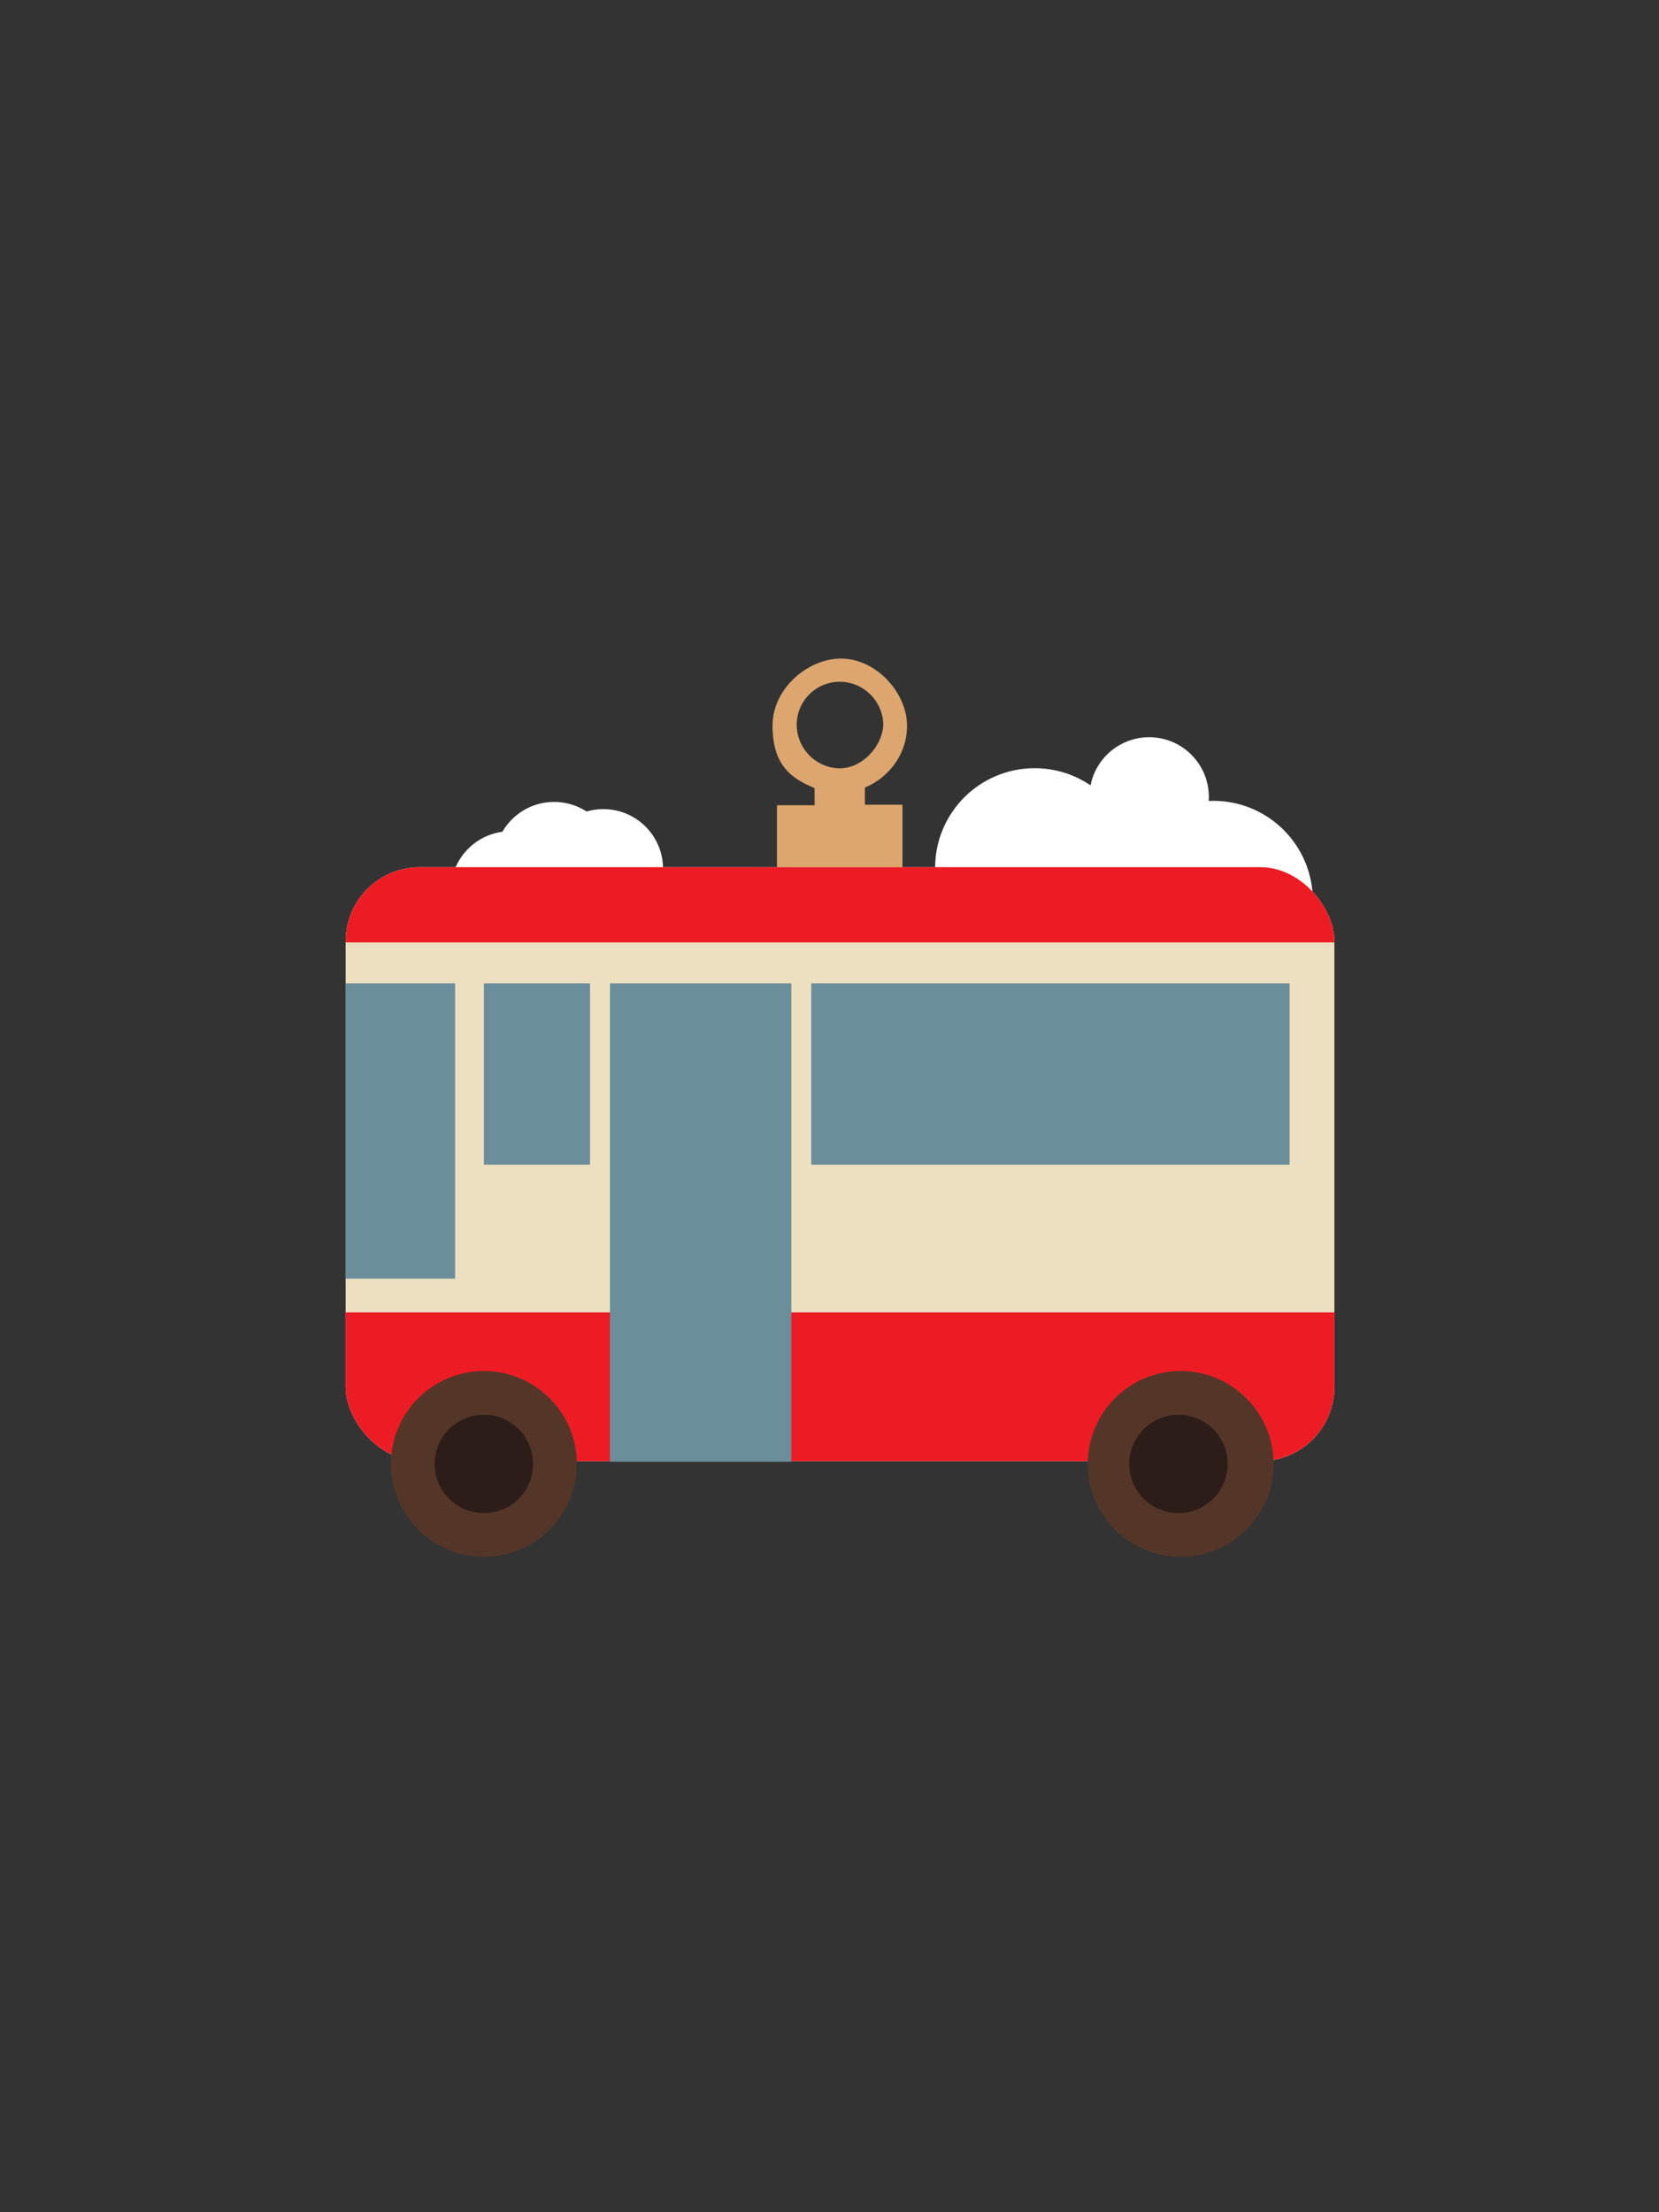
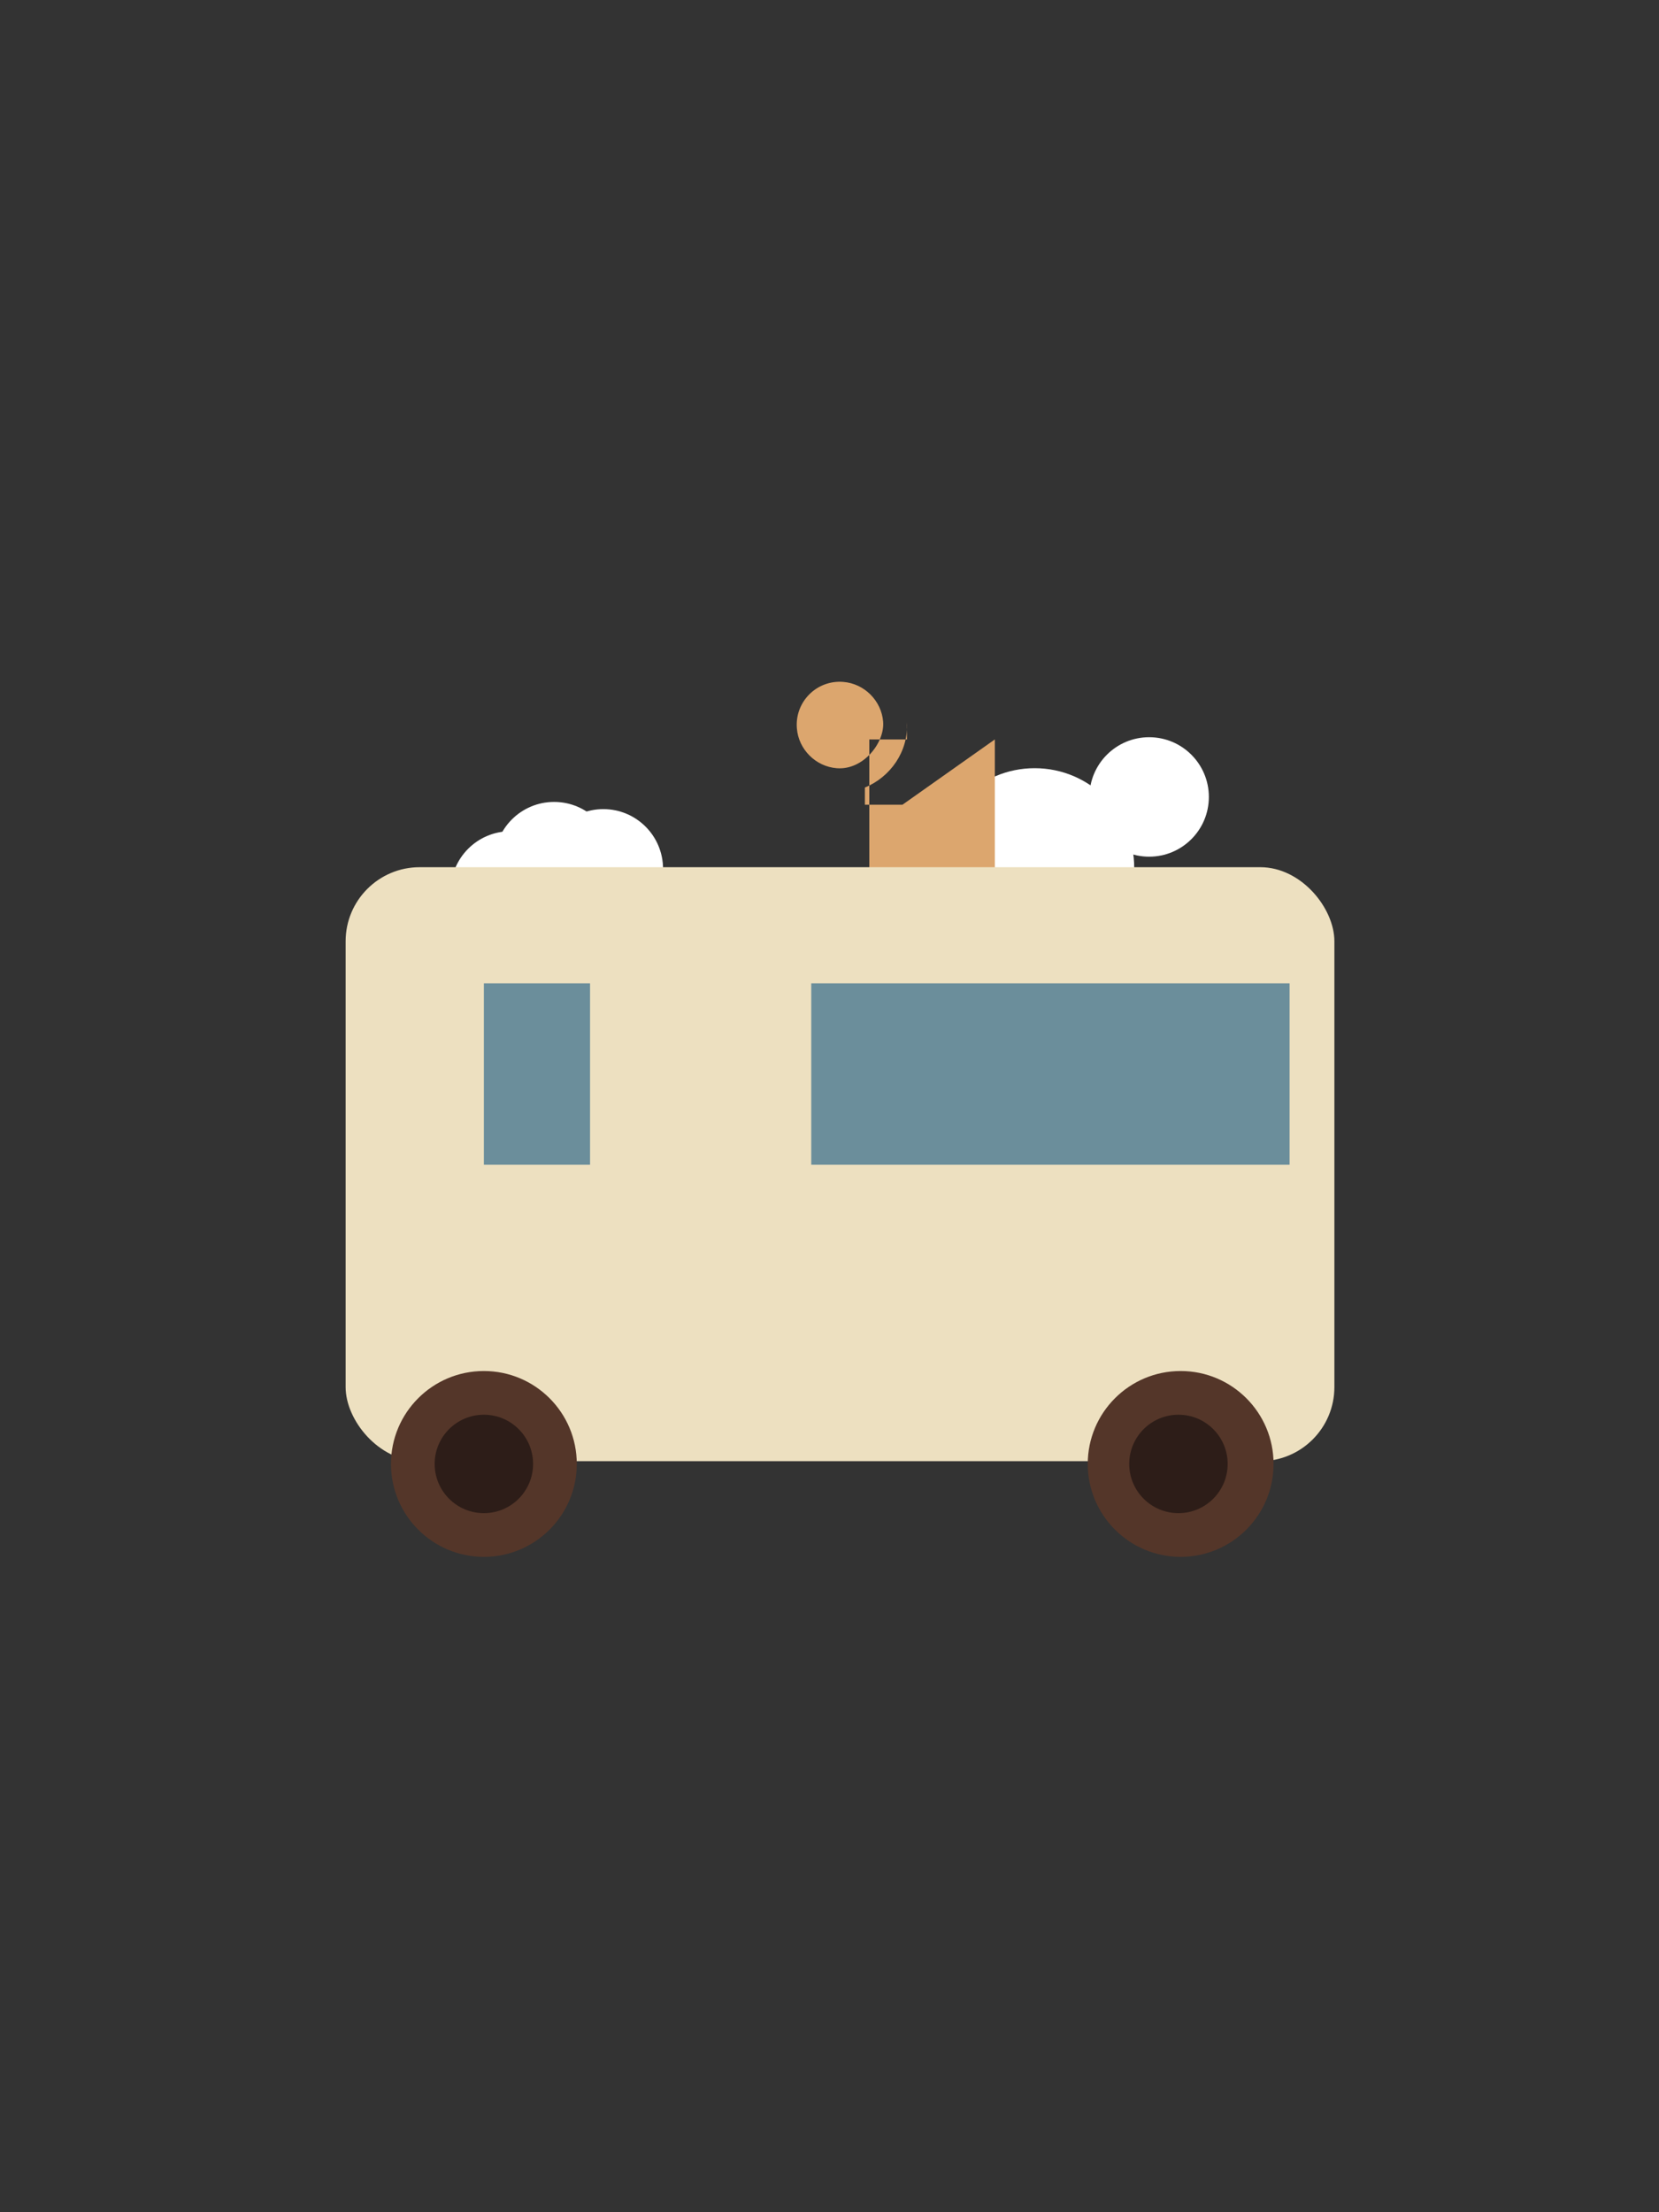
<svg xmlns="http://www.w3.org/2000/svg" version="1.1" viewBox="0 0 300 400">
  <rect x="0" y="0" width="300" height="400" fill="#333333" stroke="none" />
  <defs>
    <style>
      .cls-1 {
        fill: #2d1d18;
      }

      .cls-2 {
        fill: #6b8e9b;
      }

      .cls-3 {
        fill: #543629;
      }

      .cls-4 {
        fill: #fff;
      }

      .cls-5 {
        fill: #ede0c0;
      }

      .cls-6 {
        fill: #dca66e;
      }

      .cls-7 {
        fill: #ed1c24;
      }

      .cls-8 {
        clip-path: url(#clippath);
      }
    </style>
    <clipPath id="clippath">
-       <rect class="cls-5" x="62.5" y="156.8" width="178.8" height="107.4" rx="13.4" ry="13.4" />
-     </clipPath>
+       </clipPath>
  </defs>
  <g>
    <g id="Layer_1">
      <g>
        <circle class="cls-4" cx="187.1" cy="156.9" r="18" />
-         <circle class="cls-4" cx="219.4" cy="162.8" r="18" />
        <circle class="cls-4" cx="207.8" cy="144.1" r="10.8" />
        <circle class="cls-4" cx="109.1" cy="157.1" r="10.8" />
        <circle class="cls-4" cx="92.3" cy="161.1" r="10.8" />
        <circle class="cls-4" cx="100.2" cy="155.8" r="10.8" />
-         <path class="cls-6" d="M163.2,145.5h-6.8v-3.1c4.6-1.9,7.9-6.5,7.6-11.8s-5.2-11.1-11.3-11.5-13,5.1-13,12.1,3.2,9.5,7.6,11.3v3.1h-6.8v29.2h22.7v-29.2ZM144.1,131.7c-.4-4.8,3.6-8.8,8.4-8.4,3.8.3,6.9,3.4,7.2,7.2s-3.6,8.8-8.4,8.4c-3.8-.3-6.9-3.4-7.2-7.2Z" />
+         <path class="cls-6" d="M163.2,145.5h-6.8v-3.1c4.6-1.9,7.9-6.5,7.6-11.8v3.1h-6.8v29.2h22.7v-29.2ZM144.1,131.7c-.4-4.8,3.6-8.8,8.4-8.4,3.8.3,6.9,3.4,7.2,7.2s-3.6,8.8-8.4,8.4c-3.8-.3-6.9-3.4-7.2-7.2Z" />
        <g>
          <rect class="cls-5" x="62.5" y="156.8" width="178.8" height="107.4" rx="13.4" ry="13.4" />
          <g class="cls-8">
            <rect class="cls-7" x="49.6" y="138.9" width="201.8" height="31.5" />
            <rect class="cls-7" x="49.6" y="237.3" width="201.8" height="31.5" />
            <rect class="cls-2" x="39.2" y="188.1" width="53.4" height="32.8" transform="translate(270.4 138.6) rotate(90)" />
          </g>
        </g>
        <rect class="cls-2" x="146.7" y="177.8" width="86.5" height="32.8" />
        <rect class="cls-2" x="87.5" y="177.8" width="19.2" height="32.8" />
-         <rect class="cls-2" x="83.5" y="204.6" width="86.5" height="32.8" transform="translate(347.7 94.3) rotate(90)" />
        <circle class="cls-3" cx="213.5" cy="264.7" r="16.8" />
        <circle class="cls-3" cx="87.5" cy="264.7" r="16.8" />
        <circle class="cls-1" cx="87.5" cy="264.7" r="8.9" />
        <circle class="cls-1" cx="213.1" cy="264.7" r="8.9" />
      </g>
    </g>
  </g>
</svg>